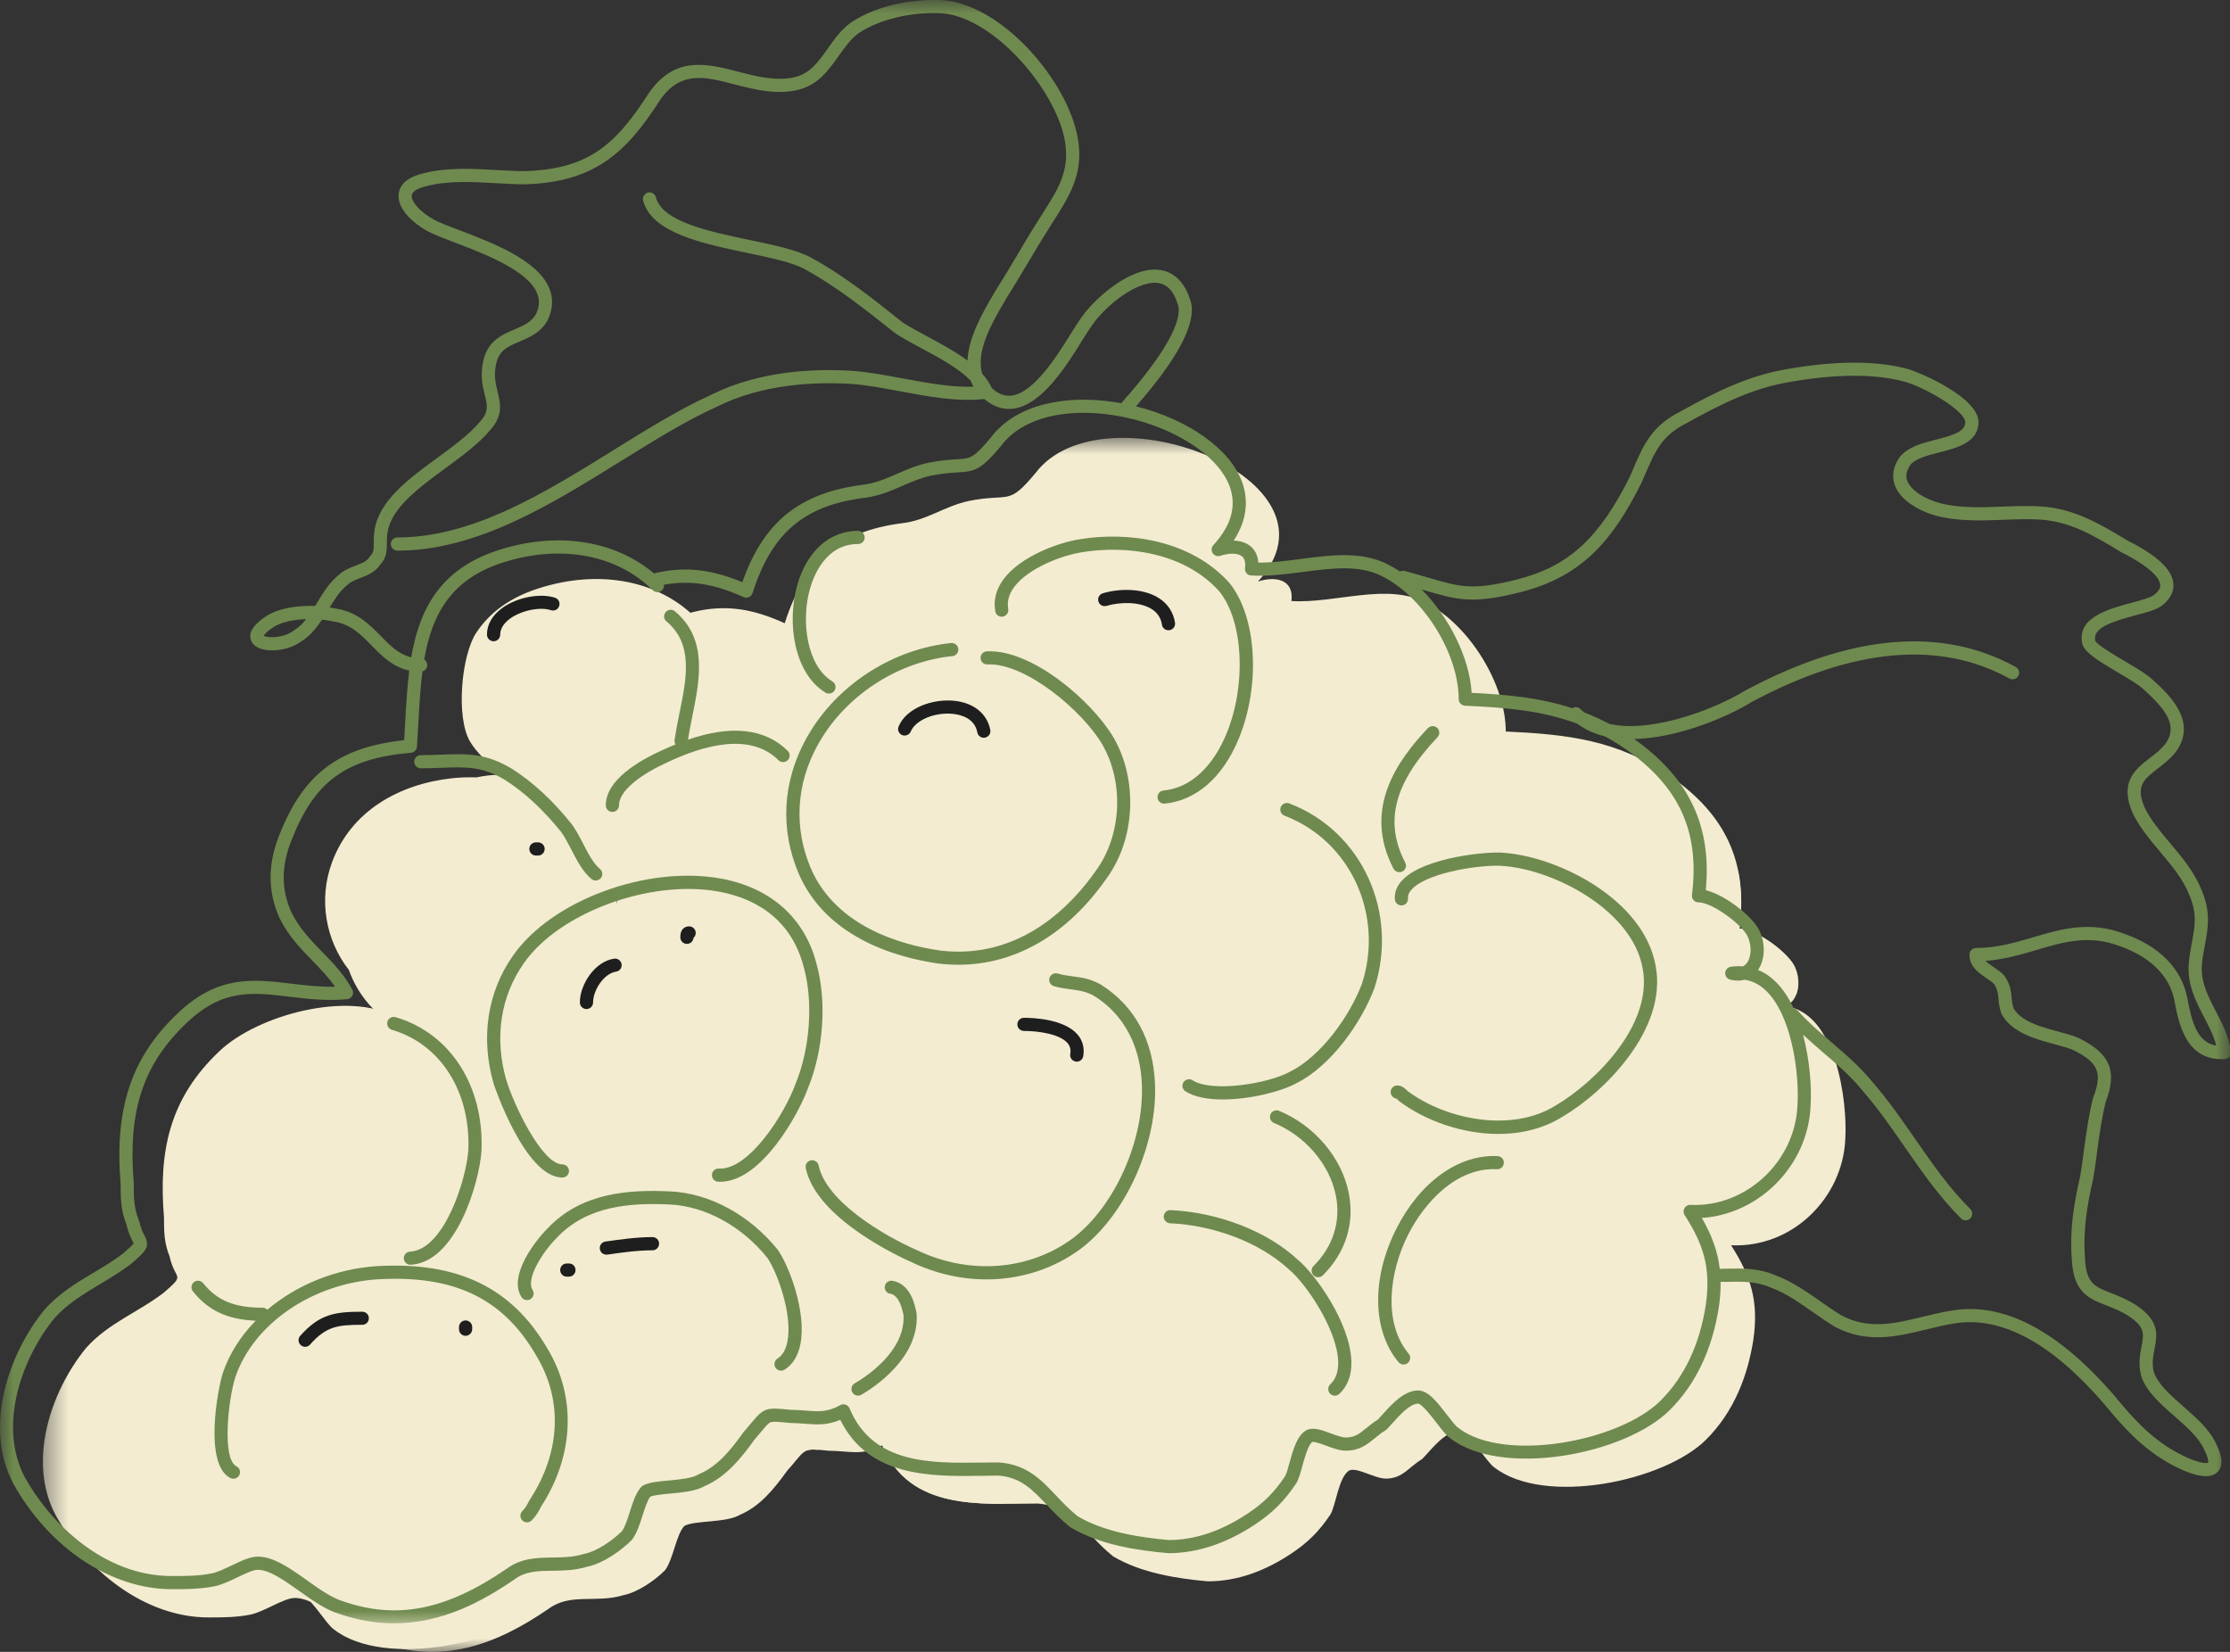
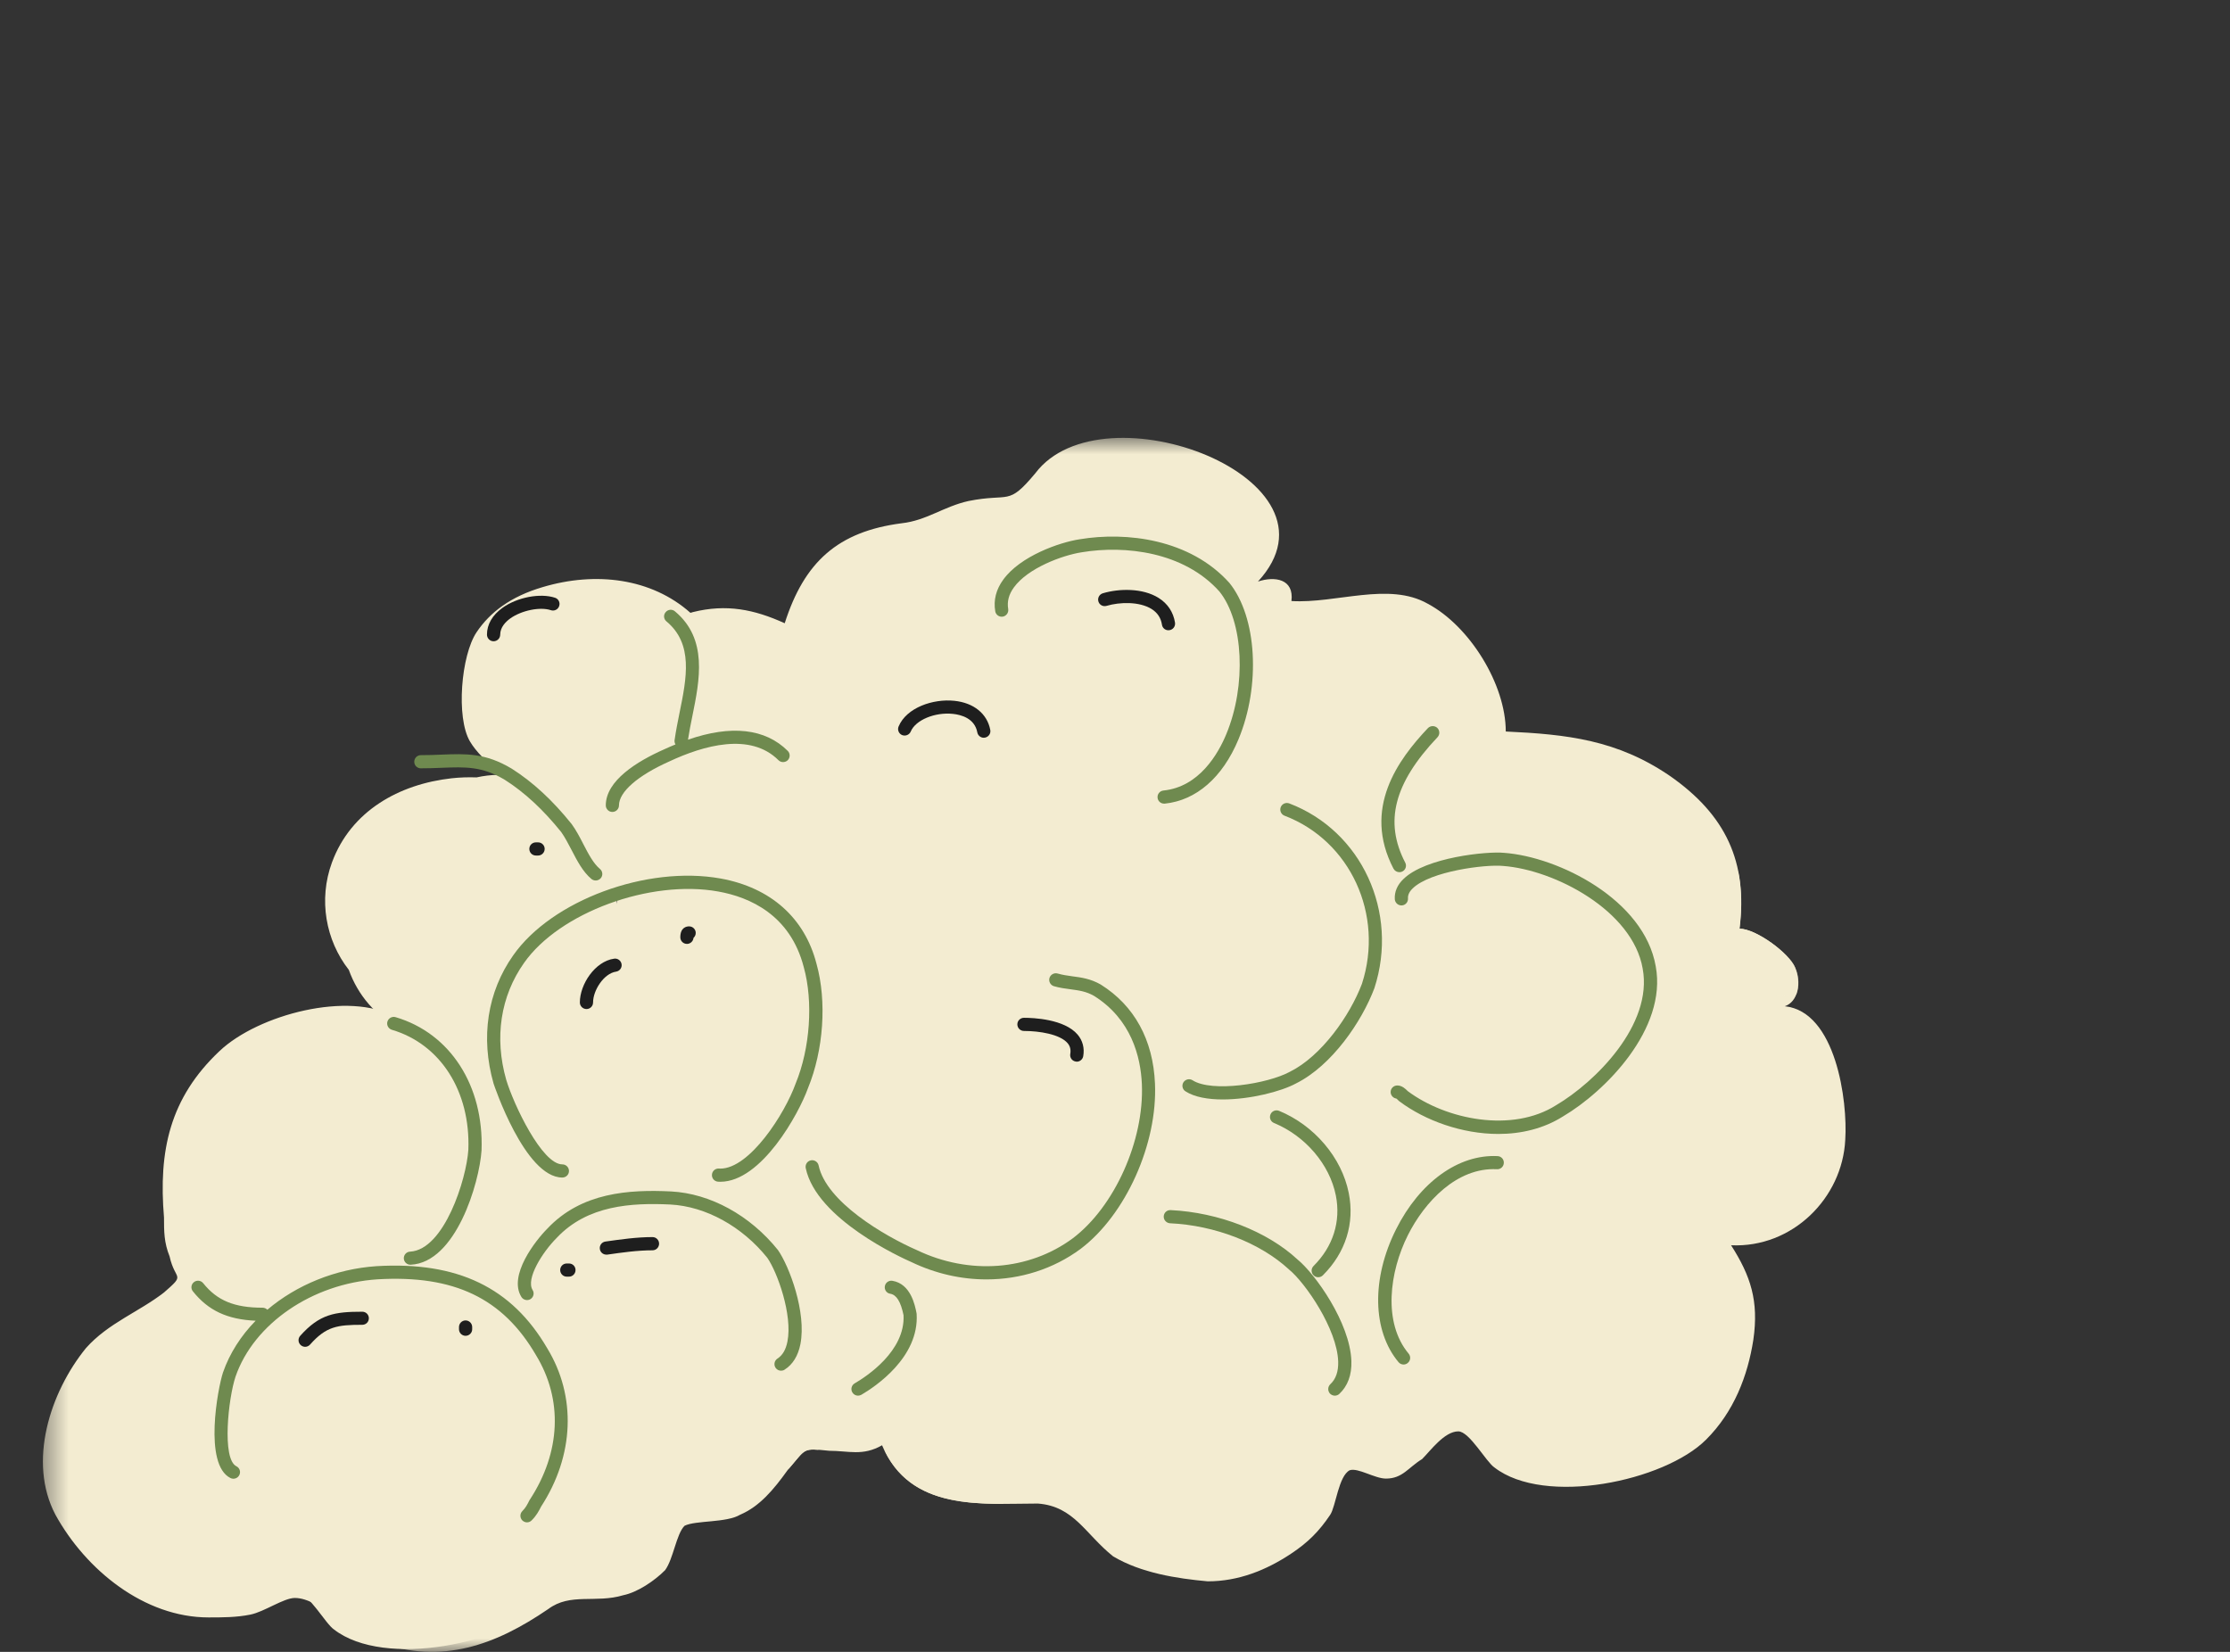
<svg xmlns="http://www.w3.org/2000/svg" width="81" height="60" viewBox="0 0 81 60" fill="none">
  <rect x="0" y="0" width="81" height="60" fill="#333333" stroke="none" />
  <path d="M64.829 36.549C65.303 36.392 65.444 35.707 65.203 35.145C65.003 34.64 63.787 33.733 63.181 33.733C63.276 32.971 63.262 32.282 63.135 31.648C62.902 32.358 62.407 33.011 61.887 33.522C60.869 34.521 59.656 35.223 58.224 35.404C54.424 35.89 52.085 32.385 49.965 29.825C49.359 29.096 48.725 28.356 47.932 27.824C47.041 27.224 46.035 26.919 44.962 26.862C42.594 26.735 40.122 27.257 37.957 28.221C36.238 28.988 34.513 30.235 33.796 32.042C33.425 32.976 33.29 34.054 33.544 35.039C33.788 35.977 34.419 36.506 35.068 37.17C35.488 37.594 36.259 38.248 36.029 38.931C35.834 39.514 34.933 39.474 34.47 39.382C33.463 39.19 32.662 38.469 31.771 38.013C30.64 37.432 29.335 37.386 28.095 37.61C27.042 37.805 26.081 38.18 25.261 38.885C24.508 39.536 23.888 40.33 23.409 41.199C22.938 42.053 22.567 42.971 22.353 43.922C22.118 44.967 22.264 46.023 22.721 46.989C23.601 48.853 25.158 50.168 26.666 51.51C27.321 52.099 27.911 52.769 28.607 53.311C28.623 53.322 28.636 53.333 28.653 53.344C29.297 52.598 29.134 52.598 30.117 52.696C30.826 52.696 31.333 52.898 32.039 52.496C33.049 54.915 35.68 54.613 37.702 54.613C39.015 54.713 39.421 55.723 40.431 56.53C41.443 57.135 42.756 57.338 43.869 57.438C44.981 57.438 45.994 57.035 46.904 56.428C47.51 56.025 47.913 55.623 48.319 55.018C48.52 54.713 48.622 53.606 49.026 53.403C49.329 53.303 49.935 53.706 50.341 53.706C50.948 53.706 51.151 53.303 51.654 52.998C51.958 52.696 52.464 51.991 52.97 51.991C53.373 51.991 53.98 53.101 54.283 53.303C56.105 54.713 60.452 53.806 61.968 52.293C62.981 51.283 63.484 49.973 63.687 48.661C63.89 47.249 63.587 46.341 62.878 45.231C65.103 45.334 66.922 43.517 67.025 41.399C67.117 39.99 66.686 36.744 64.829 36.549Z" fill="#F3ECD1" />
  <mask id="mask0_704_5026" style="mask-type:luminance" maskUnits="userSpaceOnUse" x="1" y="15" width="65" height="45">
    <path d="M1.461 15.844H65.482V60H1.461V15.844Z" fill="white" />
  </mask>
  <g mask="url(#mask0_704_5026)">
    <path d="M48.414 31.739C48.13 32.222 47.537 32.408 47.025 32.541C46.264 32.741 45.466 32.846 44.73 33.138C43.777 33.513 43.127 34.334 42.818 35.306C42.515 36.26 42.474 37.27 42.225 38.239C42.209 38.301 42.136 38.309 42.093 38.274C40.696 37.194 39.058 36.619 37.442 35.957C37.366 35.927 37.366 35.833 37.442 35.803C39.675 34.92 42.274 33.119 42.401 30.532C42.347 30.559 42.263 30.518 42.285 30.443C42.318 30.326 42.355 30.213 42.399 30.102C42.396 30.046 42.393 29.989 42.388 29.932C42.38 29.862 42.453 29.84 42.504 29.867C42.878 29.111 43.544 28.585 44.464 28.547C45.558 28.501 46.678 28.982 47.51 29.67C48.04 30.11 48.86 30.988 48.414 31.739ZM65.208 35.144C65.008 34.639 63.792 33.732 63.186 33.732C63.489 31.312 62.683 29.597 60.658 28.185C58.738 26.872 56.917 26.673 54.694 26.57C54.694 24.855 53.379 22.738 51.862 21.93C50.447 21.123 48.525 21.93 46.909 21.831C47.009 21.023 46.3 20.921 45.693 21.123C49.131 17.391 40.033 13.961 37.605 17.191C36.595 18.401 36.695 17.896 35.179 18.198C34.267 18.401 33.66 18.906 32.751 19.006C30.425 19.308 29.213 20.418 28.503 22.638C27.394 22.133 26.381 21.93 25.168 22.233C25.144 22.238 25.114 22.249 25.079 22.26C23.666 21.002 21.641 20.748 19.708 21.326C18.544 21.669 17.797 22.241 17.31 22.965C16.747 23.805 16.56 26.062 17.069 26.929C17.957 28.433 21.666 30.167 21.755 30.831C21.879 31.731 22.843 32.36 22.196 33.251C21.739 33.883 20.707 34.067 20.063 34.442C19.329 34.866 18.742 35.703 18.406 36.454C18.046 37.256 15.196 37.418 14.373 36.945C12.678 35.979 9.381 36.851 7.979 38.172C6.16 39.886 5.754 41.801 5.957 44.223C5.957 44.728 5.957 45.131 6.16 45.636C6.36 46.543 6.766 46.241 5.957 46.946C5.047 47.653 3.934 48.055 3.125 48.963C1.812 50.578 1.003 53.1 2.012 55.017C3.125 57.035 5.247 58.749 7.575 58.749C8.079 58.749 8.585 58.749 9.091 58.647C9.598 58.547 10.304 58.042 10.71 58.042C11.62 58.042 12.732 59.354 13.742 59.657C16.067 60.464 17.989 59.757 19.911 58.447C20.718 57.842 21.63 58.245 22.64 57.942C23.146 57.839 23.753 57.437 24.156 57.035C24.459 56.63 24.562 55.722 24.865 55.42C25.269 55.217 26.381 55.32 26.887 55.017C27.594 54.715 28.1 54.107 28.606 53.402C29.199 52.725 29.156 52.617 29.724 52.66C29.692 52.6 29.662 52.535 29.635 52.463C29.421 51.868 29.54 51.188 29.654 50.583C29.797 49.824 30.03 49.06 30.071 48.288C30.16 46.613 28.495 45.312 26.963 44.763C26.952 44.769 26.939 44.777 26.923 44.777C26.446 44.774 25.97 44.774 25.604 44.429C25.412 44.25 25.217 44.002 25.25 43.721C25.32 43.084 25.97 42.652 26.476 42.355C27.201 41.931 27.935 41.49 28.693 41.123C29.24 40.858 29.852 40.602 30.471 40.642C31.132 40.686 31.706 41.012 32.172 41.469C32.886 42.168 33.514 43.049 34.01 43.918C34.854 45.398 35.544 47.337 34.935 49.025C34.456 50.351 33.585 51.655 32.467 52.525C32.377 52.595 32.272 52.668 32.155 52.735C33.016 54.45 34.781 54.626 36.451 54.623C35.788 52.968 35.972 50.972 36.763 49.398C37.128 48.671 37.64 48.082 38.357 47.688C38.785 47.453 39.925 46.959 39.651 47.186C38.72 47.956 38.733 49.352 39.253 50.494C39.873 51.863 41.097 53.146 42.697 53.132C43.687 53.124 44.757 52.849 45.401 52.039C45.691 51.671 45.858 51.269 45.959 50.815C46.002 50.607 46.023 50.34 46.153 50.162C46.481 49.714 47.242 50.092 47.599 50.305C48.227 50.678 49.345 51.466 49.654 52.13C50.141 51.585 49.941 51.501 50.176 50.815C50.571 49.673 49.667 48.242 48.855 47.532C48.822 47.505 49.388 47.199 49.415 47.17C49.924 46.608 50.135 45.822 50.179 45.036C50.211 44.439 50.019 43.878 49.678 43.392C48.92 42.311 47.761 41.566 46.687 40.834C46.641 40.802 46.63 40.726 46.687 40.696C47.65 40.181 48.674 39.794 49.629 39.268C49.632 39.246 49.643 39.225 49.667 39.211C50.268 38.876 50.688 38.107 50.801 37.453C50.809 37.407 50.861 37.391 50.901 37.396C51.53 37.504 51.89 37.883 51.93 38.523C51.982 39.343 51.849 40.07 52.361 40.794C52.859 41.501 53.641 41.698 54.434 41.89C54.448 41.871 54.469 41.855 54.499 41.855C55.834 41.847 57.182 41.647 58.33 40.931C59.459 40.229 60.246 39.227 61.05 38.199C61.732 37.324 62.515 36.654 63.614 36.367C64.139 36.23 64.697 36.135 65.246 36.127C65.36 35.844 65.352 35.474 65.208 35.144Z" fill="#F3ECD1" />
  </g>
  <path d="M22.347 32.439C22.504 30.872 21.538 29.765 20.369 28.885C19.435 28.183 18.333 28.012 17.31 28.237C17.004 28.226 16.701 28.237 16.405 28.269C14.497 28.482 12.748 29.455 12.058 31.326C11.56 32.679 11.831 34.156 12.67 35.228C12.995 36.136 13.644 36.919 14.565 37.373C14.797 37.489 15.036 37.586 15.277 37.659C15.328 37.686 15.379 37.713 15.431 37.74C17.735 38.817 20.298 37.918 21.768 35.963C22.523 34.961 22.645 33.673 22.339 32.493C22.342 32.474 22.345 32.458 22.347 32.439Z" fill="#F3ECD1" />
  <path d="M40.087 26.827C39.846 26.64 39.591 26.489 39.323 26.365C39.128 26.106 38.858 25.914 38.525 25.865C36.738 25.614 34.824 25.433 33.419 26.735C32.712 27.091 32.063 27.558 31.538 28.107C30.119 29.589 29.941 31.833 31.178 33.475C32.285 34.95 34.299 36.135 36.199 35.968C37.182 35.882 38.118 35.409 38.925 34.75C40.135 34.285 41.123 33.413 41.616 32.066C42.322 30.14 41.7 28.066 40.087 26.827Z" fill="#F3ECD1" />
  <path d="M19.617 50.635C18.275 49.73 16.929 48.228 15.159 48.407C13.207 48.604 10.708 50.977 10.248 52.881C9.856 54.494 10.384 56.214 10.741 57.78C10.746 57.807 10.755 57.837 10.76 57.867C10.776 57.867 10.79 57.864 10.806 57.864C11.215 57.864 11.826 58.985 12.132 59.187C13.97 60.613 18.361 59.697 19.893 58.169C20.914 57.151 21.426 55.825 21.629 54.502C21.797 53.332 21.62 52.506 21.158 51.628C20.605 51.361 20.088 50.95 19.617 50.635Z" fill="#F3ECD1" />
  <mask id="mask1_704_5026" style="mask-type:luminance" maskUnits="userSpaceOnUse" x="0" y="0" width="81" height="60">
-     <path d="M0 0H81V59.017H0V0Z" fill="white" />
+     <path d="M0 0V59.017H0V0Z" fill="white" />
  </mask>
  <g mask="url(#mask1_704_5026)">
    <path d="M79.443 36.213C79.218 35.163 78.43 34.369 77.171 33.921C75.907 33.437 74.86 33.745 73.847 34.045C73.198 34.237 72.523 34.434 71.776 34.434C71.644 34.434 71.535 34.542 71.535 34.674C71.535 35.112 71.874 35.338 72.144 35.522C72.247 35.595 72.347 35.66 72.423 35.733C72.561 35.946 72.572 36.087 72.591 36.278C72.602 36.421 72.618 36.586 72.686 36.791C72.691 36.805 72.697 36.818 72.702 36.832C73.076 37.51 73.934 37.742 74.624 37.928C74.887 37.998 75.136 38.066 75.309 38.142C76.224 38.595 76.378 38.971 76.026 39.883C76.024 39.892 76.021 39.902 76.018 39.91C75.867 40.515 75.78 41.153 75.696 41.768C75.653 42.103 75.609 42.416 75.561 42.714C75.32 43.756 75.176 44.669 75.252 45.73C75.312 46.948 75.864 47.164 76.503 47.413C76.752 47.51 77.036 47.62 77.331 47.809C77.921 48.204 77.873 48.455 77.786 48.911C77.732 49.184 77.667 49.527 77.762 49.932C77.762 49.94 77.764 49.946 77.764 49.951C77.943 50.532 78.476 50.996 78.991 51.447C79.416 51.82 79.857 52.206 80.055 52.635C80.244 53.011 80.206 53.127 80.209 53.127C80.144 53.17 79.773 53.14 79.094 52.77C78.119 52.249 77.434 51.466 76.811 50.707C74.77 48.333 72.783 47.288 70.905 47.602C70.534 47.658 70.177 47.747 69.827 47.831C68.828 48.074 67.884 48.304 66.893 47.782C66.638 47.631 66.387 47.453 66.121 47.267C65.61 46.91 65.082 46.54 64.508 46.33C63.891 46.057 63.276 46.07 62.786 46.081C62.694 46.084 62.608 46.084 62.524 46.084C62.505 46.084 62.486 46.089 62.467 46.092C62.388 45.406 62.153 44.825 61.815 44.239C63.896 44.104 65.661 42.344 65.764 40.197C65.81 39.524 65.742 38.522 65.491 37.583C65.726 37.801 65.97 38.009 66.205 38.215C66.717 38.652 67.245 39.103 67.702 39.673C68.246 40.307 68.723 40.993 69.183 41.658C69.795 42.541 70.425 43.453 71.23 44.256C71.276 44.301 71.338 44.326 71.397 44.326C71.46 44.326 71.519 44.301 71.568 44.256C71.66 44.161 71.66 44.01 71.568 43.915C70.796 43.148 70.204 42.292 69.576 41.388C69.11 40.712 68.625 40.016 68.07 39.368C67.591 38.771 67.044 38.304 66.517 37.85C66.081 37.477 65.669 37.123 65.296 36.705C65.255 36.662 65.204 36.635 65.152 36.627C64.968 36.232 64.738 35.884 64.454 35.619C64.27 35.447 64.072 35.317 63.858 35.23C64.102 34.874 64.134 34.323 63.931 33.856C63.723 33.332 62.686 32.511 61.958 32.333C62.183 30.008 61.352 28.258 59.359 26.843C60.937 26.805 62.711 26.062 63.631 25.495C67.302 23.534 70.447 23.248 72.986 24.644C73.1 24.709 73.246 24.666 73.311 24.55C73.374 24.436 73.333 24.291 73.216 24.226C70.528 22.746 67.226 23.032 63.393 25.082C62.364 25.714 60.06 26.645 58.463 26.297C58.154 26.135 57.849 25.995 57.543 25.876C57.494 25.838 57.451 25.797 57.405 25.754C57.326 25.673 57.204 25.665 57.112 25.725C55.927 25.338 54.725 25.228 53.455 25.166C53.374 23.88 52.635 22.414 51.636 21.409C51.674 21.42 51.715 21.433 51.755 21.444C52.911 21.785 53.49 21.957 55.258 21.501C57.535 20.915 58.617 19.549 59.633 17.518L59.725 17.304C60.12 16.381 60.355 15.822 61.276 15.363C62.594 14.623 63.731 14.088 64.993 13.877C66.712 13.575 68.13 13.572 69.207 13.872C69.922 14.075 71.433 14.939 71.384 15.363C71.359 15.679 70.948 15.808 70.325 15.968C69.817 16.097 69.291 16.235 68.999 16.608C68.69 17.053 68.745 17.431 68.842 17.669C69.091 18.268 69.925 18.674 70.591 18.792C71.303 18.935 72.036 18.908 72.746 18.881C73.219 18.863 73.669 18.844 74.11 18.873C75.16 18.944 75.986 19.405 77.033 20.048C77.039 20.053 77.047 20.056 77.052 20.059C78.284 20.675 78.452 21.085 78.465 21.234C78.471 21.282 78.484 21.425 78.233 21.617C78.103 21.712 77.767 21.801 77.442 21.89C76.595 22.117 75.431 22.427 75.634 23.372C75.699 23.686 76.183 23.985 76.969 24.45C77.323 24.658 77.691 24.877 77.835 25.017C78.695 25.781 79.129 26.386 78.641 27.034C78.487 27.229 78.284 27.385 78.087 27.534C77.559 27.942 76.96 28.404 77.477 29.562C77.732 30.072 78.105 30.513 78.463 30.942C78.885 31.442 79.283 31.914 79.519 32.498C79.814 33.183 79.727 33.645 79.616 34.228C79.57 34.48 79.521 34.736 79.499 35.039C79.454 35.781 79.762 36.378 80.063 36.956C80.241 37.302 80.412 37.629 80.504 37.98C79.805 37.866 79.605 37.113 79.443 36.213ZM61.961 47.388C61.739 48.836 61.184 50.01 60.315 50.877C58.826 52.362 54.627 53.148 52.968 51.863C52.962 51.86 52.957 51.855 52.954 51.852C52.873 51.798 52.711 51.587 52.567 51.401C52.213 50.939 51.88 50.505 51.509 50.505C51 50.505 50.553 51.004 50.226 51.369C50.161 51.439 50.101 51.507 50.05 51.56C49.885 51.663 49.749 51.774 49.63 51.871C49.386 52.071 49.211 52.214 48.888 52.214C48.748 52.214 48.542 52.138 48.342 52.066C48.036 51.949 47.746 51.844 47.502 51.925C47.492 51.928 47.481 51.933 47.47 51.939C47.121 52.114 46.972 52.649 46.842 53.121C46.788 53.321 46.725 53.551 46.671 53.629C46.284 54.207 45.908 54.585 45.326 54.971C44.351 55.619 43.409 55.935 42.446 55.938C41.425 55.843 40.134 55.66 39.143 55.074C38.848 54.836 38.604 54.58 38.369 54.331C37.819 53.748 37.297 53.197 36.301 53.121C36.295 53.119 36.29 53.119 36.284 53.119C36.084 53.119 35.878 53.124 35.67 53.124C33.81 53.151 31.704 53.184 30.857 51.155C30.83 51.091 30.778 51.042 30.713 51.02C30.648 50.999 30.578 51.004 30.518 51.039C30.058 51.301 29.704 51.272 29.257 51.236C29.092 51.223 28.921 51.209 28.732 51.209L28.678 51.204C27.844 51.12 27.755 51.126 27.294 51.679C27.224 51.766 27.137 51.871 27.029 51.995C27.024 52.001 27.018 52.006 27.013 52.011C26.48 52.76 26.022 53.275 25.399 53.54C25.389 53.545 25.38 53.551 25.37 53.556C25.137 53.697 24.69 53.737 24.295 53.775C23.916 53.81 23.588 53.84 23.369 53.95C23.347 53.961 23.326 53.977 23.307 53.994C23.109 54.194 22.998 54.536 22.882 54.898C22.795 55.171 22.706 55.455 22.59 55.617C22.238 55.962 21.68 56.351 21.212 56.443C21.203 56.446 21.195 56.446 21.19 56.448C20.808 56.565 20.429 56.567 20.064 56.573C19.506 56.581 18.93 56.589 18.402 56.983C16.195 58.49 14.42 58.841 12.454 58.161C12.043 58.036 11.585 57.71 11.144 57.396C10.524 56.956 9.939 56.54 9.36 56.54C9.087 56.54 8.762 56.694 8.418 56.859C8.164 56.98 7.901 57.107 7.698 57.148C7.219 57.245 6.74 57.245 6.234 57.245C3.759 57.245 1.813 55.306 0.898 53.651C-0.079 51.795 0.776 49.357 1.975 47.882C2.449 47.353 3.031 47.005 3.643 46.637C4.019 46.413 4.409 46.178 4.777 45.895C5.305 45.433 5.465 45.293 5.245 44.871C5.191 44.763 5.113 44.615 5.056 44.353C5.053 44.342 5.048 44.328 5.042 44.318C4.858 43.856 4.858 43.497 4.858 42.997C4.858 42.992 4.858 42.984 4.858 42.978C4.639 40.337 5.199 38.644 6.802 37.134C8.091 35.914 9.157 36.041 10.511 36.203C11.163 36.281 11.84 36.362 12.606 36.294C12.687 36.286 12.76 36.24 12.798 36.17C12.836 36.097 12.836 36.014 12.795 35.941C12.492 35.387 12.094 34.974 11.704 34.577C11.282 34.142 10.882 33.732 10.586 33.143C10.21 32.295 10.21 31.46 10.592 30.51C11.428 28.377 12.563 27.547 14.926 27.342C15.045 27.331 15.137 27.237 15.145 27.121C15.164 26.832 15.18 26.543 15.197 26.254C15.232 25.614 15.267 24.985 15.345 24.385C15.446 24.358 15.519 24.266 15.519 24.156C15.519 24.072 15.475 23.999 15.408 23.956C15.687 22.33 16.377 20.985 18.402 20.391C20.454 19.778 22.438 20.17 23.71 21.439C23.805 21.531 23.956 21.531 24.049 21.439C24.105 21.382 24.127 21.309 24.116 21.239C25.056 21.064 25.938 21.204 27.007 21.687C27.07 21.714 27.143 21.717 27.205 21.687C27.267 21.66 27.313 21.606 27.335 21.541C28.028 19.37 29.197 18.368 31.368 18.087C31.907 18.025 32.343 17.836 32.765 17.653C33.093 17.51 33.431 17.361 33.81 17.277C34.249 17.191 34.544 17.175 34.779 17.159C35.413 17.123 35.629 17.075 36.374 16.181C37.102 15.211 38.62 14.801 40.434 15.079C42.467 15.392 44.251 16.491 44.673 17.691C44.92 18.39 44.717 19.1 44.072 19.8C43.999 19.881 43.989 19.999 44.048 20.091C44.108 20.183 44.221 20.221 44.324 20.189C44.654 20.078 44.963 20.086 45.112 20.207C45.209 20.286 45.247 20.431 45.223 20.634C45.212 20.702 45.234 20.766 45.274 20.818C45.318 20.869 45.377 20.899 45.445 20.904C46.046 20.939 46.688 20.858 47.31 20.777C48.409 20.634 49.446 20.496 50.288 20.977C51.75 21.755 52.984 23.777 52.984 25.392C52.984 25.522 53.084 25.625 53.214 25.633C54.692 25.7 56.002 25.806 57.296 26.289C57.589 26.51 57.924 26.656 58.293 26.745C58.539 26.878 58.785 27.029 59.034 27.199C60.997 28.568 61.744 30.205 61.457 32.506C61.449 32.573 61.468 32.643 61.514 32.695C61.56 32.746 61.625 32.776 61.695 32.776C62.199 32.776 63.32 33.61 63.49 34.037C63.639 34.382 63.615 34.79 63.431 35.004C63.395 35.044 63.355 35.077 63.309 35.101C63.168 35.09 63.022 35.095 62.873 35.114C62.757 35.13 62.67 35.225 62.664 35.338C62.659 35.452 62.735 35.557 62.846 35.584C63.033 35.63 63.211 35.63 63.368 35.587C63.65 35.627 63.899 35.754 64.129 35.968C65.063 36.837 65.369 38.946 65.288 40.17C65.19 42.209 63.409 43.856 61.403 43.764C61.308 43.759 61.23 43.807 61.184 43.883C61.14 43.961 61.14 44.056 61.189 44.131C61.831 45.136 62.161 45.992 61.961 47.388ZM13.843 23.113C13.437 22.7 12.977 22.227 12.222 22.109C12.143 22.092 12.059 22.076 11.975 22.063C12.17 21.741 12.362 21.447 12.619 21.244C12.628 21.239 12.636 21.231 12.644 21.226C12.741 21.126 12.909 21.064 13.085 20.996C13.339 20.896 13.629 20.785 13.8 20.523C14.052 20.259 14.052 19.975 14.052 19.724C14.052 19.608 14.052 19.486 14.076 19.349C14.203 18.455 15.205 17.723 16.171 17.013C16.775 16.57 17.4 16.113 17.809 15.617C18.283 15.09 18.177 14.652 18.074 14.228C18.004 13.94 17.931 13.637 18.017 13.235C18.12 12.722 18.456 12.581 18.881 12.403C19.241 12.249 19.65 12.076 19.893 11.628C20.083 11.233 20.104 10.85 19.956 10.483C19.541 9.446 17.885 8.817 16.675 8.357C16.293 8.212 15.965 8.087 15.773 7.985C15.283 7.717 14.923 7.326 14.956 7.091C14.975 6.956 15.167 6.837 15.494 6.761C16.26 6.556 17.151 6.605 18.012 6.653C18.38 6.672 18.729 6.694 19.076 6.694H19.078C21.593 6.616 22.741 5.557 23.97 3.64C24.723 2.557 25.589 2.781 26.688 3.067C27.397 3.248 28.128 3.44 28.9 3.283C29.687 3.127 30.077 2.576 30.456 2.041C30.683 1.72 30.9 1.414 31.187 1.206C31.972 0.683 33.166 0.41 34.287 0.488C36.227 0.704 38.491 3.453 38.702 5.273C38.826 6.251 38.415 6.899 37.895 7.717C37.822 7.834 37.749 7.95 37.676 8.066C37.408 8.484 37.159 8.911 36.915 9.322C36.672 9.729 36.422 10.151 36.154 10.572L36.076 10.704C35.727 11.298 35.18 12.227 35.142 13.097C34.706 12.773 34.189 12.492 33.705 12.233C33.364 12.049 33.039 11.876 32.784 11.709C31.731 10.869 30.643 9.999 29.454 9.354C28.935 9.073 28.104 8.9 27.227 8.717C25.743 8.406 24.059 8.052 23.824 7.167C23.789 7.037 23.659 6.961 23.532 6.996C23.402 7.032 23.326 7.161 23.361 7.291C23.675 8.46 25.51 8.844 27.129 9.184C27.971 9.359 28.77 9.527 29.227 9.775C30.38 10.402 31.452 11.258 32.495 12.087C32.497 12.092 32.505 12.095 32.511 12.1C32.787 12.284 33.123 12.462 33.477 12.654C34.116 12.997 34.817 13.372 35.253 13.821C35.283 13.896 35.321 13.972 35.364 14.045C34.56 14.075 33.656 13.907 32.776 13.742C32.132 13.623 31.523 13.51 30.954 13.47C29.584 13.383 27.587 13.464 25.835 14.339C24.685 14.86 23.526 15.579 22.3 16.34C19.782 17.904 17.178 19.521 14.436 19.521C14.303 19.521 14.195 19.63 14.195 19.762C14.195 19.894 14.303 20 14.436 20C17.313 20 19.977 18.347 22.554 16.748C23.767 15.995 24.912 15.282 26.041 14.771C27.706 13.94 29.614 13.864 30.922 13.945C31.463 13.983 32.059 14.093 32.687 14.212C33.729 14.407 34.801 14.601 35.751 14.493C36.079 14.771 36.433 14.89 36.804 14.844C37.849 14.709 38.731 13.294 39.316 12.354C39.454 12.133 39.573 11.941 39.668 11.812C40.172 11.085 41.338 10.156 42.086 10.283C42.427 10.34 42.662 10.618 42.8 11.12C42.879 11.485 42.708 12.425 40.724 14.647C40.651 14.633 40.58 14.62 40.507 14.609C38.515 14.301 36.826 14.782 35.997 15.884C35.361 16.648 35.256 16.654 34.752 16.683C34.514 16.697 34.189 16.716 33.71 16.81C33.282 16.905 32.922 17.061 32.573 17.215C32.167 17.391 31.78 17.561 31.311 17.612C29.038 17.907 27.725 18.971 26.964 21.147C25.8 20.661 24.826 20.567 23.753 20.828C22.357 19.651 20.337 19.314 18.266 19.932C15.995 20.599 15.237 22.125 14.937 23.875C14.49 23.769 14.184 23.464 13.843 23.113ZM10.681 22.894C10.673 22.897 10.665 22.902 10.657 22.911C10.313 23.178 9.726 23.183 9.579 23.094C9.601 23.048 9.682 22.94 9.945 22.77C10.237 22.589 10.673 22.503 11.12 22.489C10.992 22.651 10.852 22.792 10.681 22.894ZM81.037 38.198C80.967 37.656 80.723 37.188 80.488 36.737C80.206 36.192 79.938 35.679 79.976 35.071C79.998 34.798 80.044 34.553 80.09 34.318C80.203 33.705 80.312 33.129 79.962 32.314C79.7 31.666 79.259 31.142 78.831 30.634C78.474 30.207 78.138 29.808 77.91 29.357C77.553 28.552 77.865 28.312 78.382 27.912C78.59 27.753 78.826 27.572 79.02 27.326C79.876 26.189 78.712 25.157 78.165 24.669C77.989 24.496 77.629 24.282 77.212 24.037C76.822 23.807 76.173 23.424 76.105 23.275C76.005 22.808 76.679 22.589 77.567 22.349C77.967 22.244 78.311 22.152 78.52 22.003C78.907 21.706 78.963 21.396 78.942 21.188C78.893 20.68 78.349 20.172 77.277 19.635C76.208 18.981 75.298 18.474 74.142 18.395C73.677 18.366 73.195 18.384 72.729 18.401C72.047 18.428 71.341 18.455 70.683 18.325C70.133 18.225 69.456 17.896 69.286 17.485C69.207 17.296 69.243 17.099 69.386 16.891C69.57 16.656 70.014 16.54 70.447 16.432C71.083 16.267 71.806 16.081 71.863 15.409C71.971 14.439 69.611 13.489 69.337 13.413C68.189 13.094 66.698 13.091 64.911 13.408C63.585 13.626 62.405 14.182 61.051 14.941C59.984 15.473 59.692 16.162 59.286 17.118L59.2 17.318C58.079 19.557 56.977 20.564 55.139 21.039C53.501 21.46 53.03 21.32 51.891 20.985C51.639 20.912 51.355 20.828 51.022 20.739C50.962 20.723 50.902 20.734 50.851 20.758C50.743 20.685 50.632 20.618 50.518 20.558C49.546 20.002 48.377 20.156 47.248 20.302C46.709 20.375 46.197 20.44 45.705 20.434C45.686 20.126 45.545 19.943 45.418 19.837C45.264 19.713 45.053 19.643 44.812 19.635C45.369 18.787 45.304 18.042 45.126 17.534C44.698 16.313 43.16 15.233 41.263 14.76C42.76 13.048 43.436 11.79 43.266 11.007C43.025 10.132 42.535 9.872 42.167 9.81C41.097 9.629 39.755 10.847 39.278 11.533C39.175 11.674 39.051 11.874 38.907 12.103C38.404 12.911 37.562 14.266 36.745 14.369C36.498 14.401 36.263 14.312 36.027 14.099C35.943 13.912 35.824 13.737 35.678 13.575C35.423 12.757 36.073 11.655 36.49 10.945L36.563 10.82C36.831 10.399 37.083 9.975 37.327 9.565C37.568 9.157 37.817 8.736 38.085 8.32C38.155 8.201 38.228 8.087 38.301 7.974C38.826 7.145 39.322 6.364 39.178 5.217C38.94 3.154 36.552 0.259 34.333 0.013C33.366 -0.057 31.961 0.118 30.914 0.815C30.554 1.074 30.305 1.425 30.066 1.766C29.712 2.265 29.406 2.697 28.808 2.816C28.142 2.948 27.465 2.773 26.81 2.603C25.681 2.311 24.52 2.011 23.572 3.375C22.373 5.241 21.393 6.143 19.07 6.216C18.745 6.216 18.402 6.197 18.036 6.175C17.14 6.127 16.212 6.076 15.375 6.297C14.696 6.456 14.514 6.783 14.482 7.026C14.406 7.577 15.007 8.112 15.546 8.406C15.765 8.522 16.109 8.652 16.504 8.803C17.568 9.208 19.176 9.818 19.512 10.658C19.609 10.901 19.593 11.15 19.468 11.409C19.308 11.701 19.022 11.822 18.694 11.963C18.25 12.149 17.701 12.381 17.549 13.137C17.438 13.645 17.533 14.031 17.608 14.342C17.703 14.725 17.757 14.958 17.446 15.306C17.067 15.762 16.493 16.184 15.887 16.629C14.839 17.396 13.759 18.187 13.602 19.276C13.575 19.446 13.575 19.594 13.575 19.724C13.575 19.972 13.57 20.078 13.442 20.205C13.429 20.221 13.415 20.234 13.405 20.253C13.321 20.391 13.123 20.469 12.912 20.548C12.701 20.629 12.484 20.712 12.313 20.877C11.97 21.147 11.74 21.528 11.515 21.898C11.491 21.936 11.466 21.974 11.445 22.011C10.825 21.987 10.151 22.082 9.69 22.368C9.268 22.641 9.071 22.894 9.092 23.146C9.1 23.243 9.152 23.426 9.401 23.537C9.769 23.699 10.489 23.637 10.941 23.297C11.263 23.1 11.493 22.813 11.696 22.508C11.851 22.524 11.997 22.549 12.132 22.578C12.744 22.673 13.112 23.051 13.499 23.448C13.876 23.831 14.265 24.229 14.866 24.355C14.788 24.966 14.753 25.6 14.717 26.227C14.707 26.446 14.693 26.667 14.68 26.886C12.295 27.14 11.014 28.12 10.145 30.334C9.72 31.396 9.723 32.379 10.153 33.348C10.486 34.013 10.933 34.469 11.363 34.912C11.653 35.212 11.935 35.498 12.17 35.841C11.607 35.852 11.079 35.789 10.568 35.727C9.209 35.565 7.925 35.411 6.472 36.789C4.777 38.385 4.152 40.245 4.382 43.008C4.382 43.508 4.382 43.942 4.593 44.477C4.663 44.788 4.758 44.968 4.82 45.09C4.834 45.114 4.848 45.144 4.856 45.163C4.802 45.239 4.601 45.414 4.474 45.525C4.138 45.787 3.778 46 3.397 46.227C2.779 46.597 2.14 46.98 1.613 47.575C0.308 49.176 -0.602 51.828 0.478 53.877C1.767 56.214 4.025 57.723 6.234 57.723C6.742 57.723 7.265 57.723 7.793 57.618C8.055 57.564 8.345 57.426 8.627 57.291C8.895 57.164 9.198 57.018 9.36 57.018C9.788 57.018 10.335 57.41 10.865 57.785C11.339 58.123 11.829 58.471 12.305 58.614C13.015 58.86 13.683 58.963 14.314 58.963C16.071 58.963 17.527 58.161 18.68 57.372C19.092 57.064 19.547 57.059 20.069 57.053C20.448 57.048 20.876 57.043 21.317 56.91C21.926 56.786 22.57 56.311 22.941 55.943C22.95 55.935 22.958 55.927 22.963 55.916C23.134 55.692 23.239 55.363 23.339 55.044C23.423 54.785 23.515 54.496 23.621 54.361C23.775 54.304 24.062 54.277 24.341 54.25C24.801 54.207 25.278 54.164 25.602 53.975C26.396 53.632 26.945 52.932 27.397 52.3C27.505 52.176 27.592 52.074 27.665 51.984C27.841 51.771 27.917 51.685 27.995 51.658C28.093 51.625 28.296 51.647 28.632 51.679L28.697 51.685C28.705 51.687 28.713 51.687 28.721 51.687C28.894 51.687 29.059 51.701 29.219 51.712C29.639 51.747 30.042 51.779 30.521 51.571C31.552 53.664 33.832 53.632 35.678 53.605C35.881 53.602 36.081 53.597 36.273 53.597C37.08 53.664 37.494 54.102 38.022 54.658C38.271 54.923 38.531 55.195 38.856 55.457C38.864 55.463 38.875 55.471 38.883 55.476C39.961 56.122 41.336 56.316 42.413 56.413C42.421 56.413 42.427 56.416 42.435 56.416C43.485 56.416 44.549 56.062 45.594 55.368C46.222 54.95 46.65 54.523 47.072 53.894C47.167 53.751 47.232 53.518 47.305 53.248C47.386 52.959 47.516 52.479 47.667 52.376C47.768 52.36 48.011 52.452 48.176 52.514C48.415 52.6 48.661 52.692 48.888 52.692C49.384 52.692 49.665 52.462 49.936 52.241C50.052 52.144 50.174 52.041 50.323 51.955C50.339 51.944 50.356 51.933 50.369 51.92C50.431 51.855 50.504 51.774 50.583 51.687C50.835 51.407 51.216 50.983 51.509 50.983C51.652 50.993 52.012 51.466 52.188 51.69C52.38 51.944 52.535 52.147 52.681 52.244C54.535 53.675 59.013 52.851 60.653 51.215C61.598 50.275 62.196 49.011 62.437 47.458C62.483 47.134 62.502 46.837 62.497 46.559C62.508 46.562 62.516 46.562 62.524 46.562C62.613 46.562 62.702 46.562 62.797 46.559C63.268 46.548 63.799 46.538 64.324 46.77C64.329 46.773 64.335 46.773 64.34 46.775C64.857 46.962 65.358 47.315 65.848 47.658C66.108 47.842 66.381 48.031 66.66 48.198C67.821 48.809 68.901 48.547 69.944 48.296C70.282 48.212 70.631 48.128 70.983 48.071C72.686 47.788 74.527 48.779 76.446 51.015C77.096 51.806 77.819 52.627 78.866 53.192C79.264 53.408 79.746 53.618 80.122 53.618C80.29 53.618 80.436 53.575 80.542 53.472C80.859 53.167 80.577 52.606 80.488 52.427C80.252 51.914 79.77 51.496 79.307 51.088C78.826 50.667 78.371 50.267 78.227 49.819C78.16 49.514 78.208 49.252 78.257 49C78.355 48.498 78.455 47.982 77.594 47.41C77.258 47.194 76.95 47.072 76.679 46.967C76.078 46.732 75.777 46.616 75.731 45.7C75.661 44.693 75.799 43.821 76.032 42.808C76.086 42.489 76.132 42.155 76.173 41.833C76.254 41.236 76.338 40.618 76.481 40.04C76.914 38.908 76.654 38.277 75.515 37.707C75.298 37.612 75.033 37.542 74.751 37.466C74.123 37.296 73.417 37.107 73.135 36.618C73.089 36.478 73.078 36.359 73.068 36.235C73.049 36.019 73.03 35.773 72.81 35.449C72.802 35.436 72.791 35.422 72.781 35.411C72.67 35.301 72.54 35.212 72.415 35.128C72.291 35.041 72.188 34.971 72.12 34.901C72.797 34.852 73.401 34.674 73.985 34.501C74.963 34.212 75.888 33.94 77.006 34.369C77.772 34.642 78.736 35.201 78.974 36.305C79.129 37.148 79.388 38.557 80.818 38.468C80.883 38.463 80.945 38.431 80.986 38.379C81.026 38.331 81.045 38.263 81.037 38.198Z" fill="#6F8A4F" />
  </g>
  <path d="M13.68 45.99C12.177 46.09 10.767 46.678 9.711 47.572C9.668 47.529 9.605 47.499 9.538 47.499C8.512 47.499 7.886 47.24 7.38 46.608C7.296 46.505 7.147 46.489 7.045 46.57C6.939 46.651 6.923 46.803 7.007 46.905C7.564 47.602 8.255 47.926 9.286 47.972C8.75 48.52 8.341 49.157 8.1 49.851C7.914 50.41 7.386 53.195 8.371 53.686C8.49 53.745 8.634 53.697 8.693 53.578C8.753 53.459 8.704 53.316 8.585 53.257C8.052 52.992 8.293 50.783 8.555 50.003C9.218 48.08 11.341 46.624 13.712 46.468C16.489 46.306 18.262 47.151 19.467 49.219C20.453 50.834 20.371 52.749 19.245 54.472C19.24 54.48 19.234 54.488 19.229 54.496C19.159 54.639 19.096 54.764 18.972 54.888C18.88 54.98 18.88 55.131 18.972 55.225C19.02 55.271 19.08 55.296 19.142 55.296C19.205 55.296 19.264 55.271 19.31 55.225C19.486 55.05 19.576 54.877 19.654 54.723C20.859 52.868 20.942 50.721 19.879 48.976C18.593 46.767 16.625 45.817 13.68 45.99Z" fill="#6F8A4F" />
  <path d="M14.235 37.405C16 37.926 17.091 39.641 17.012 41.761C16.942 42.838 16.133 45.395 14.895 45.463C14.763 45.468 14.66 45.582 14.668 45.714C14.676 45.841 14.782 45.938 14.906 45.938C14.912 45.938 14.917 45.938 14.92 45.938C16.56 45.855 17.41 42.978 17.491 41.788C17.578 39.433 16.355 37.532 14.37 36.946C14.243 36.908 14.11 36.981 14.072 37.108C14.035 37.234 14.108 37.367 14.235 37.405Z" fill="#6F8A4F" />
  <path d="M29.657 35.004C29.227 33.338 27.99 32.239 26.176 31.91C23.494 31.426 20.042 32.703 18.642 34.699C17.703 36.028 17.449 37.681 17.928 39.358C17.939 39.393 19.065 42.771 20.426 42.771C20.559 42.771 20.667 42.666 20.667 42.533C20.667 42.401 20.559 42.293 20.426 42.293C19.69 42.293 18.664 40.138 18.388 39.223C17.95 37.691 18.18 36.184 19.035 34.975C20.318 33.146 23.615 31.934 26.09 32.382C27.237 32.587 28.705 33.233 29.195 35.129C29.544 36.382 29.427 38.078 28.899 39.36C28.507 40.454 27.232 42.447 26.163 42.447C26.146 42.447 26.13 42.447 26.111 42.444C25.976 42.439 25.868 42.539 25.86 42.668C25.851 42.801 25.951 42.914 26.084 42.922C26.111 42.925 26.138 42.925 26.163 42.925C27.662 42.925 29.019 40.443 29.346 39.53C29.915 38.148 30.039 36.368 29.657 35.004Z" fill="#6F8A4F" />
  <path d="M24.373 43.276C22.849 43.203 21.122 43.308 19.882 44.626C19.455 45.053 18.45 46.33 18.94 47.111C19.011 47.221 19.16 47.256 19.27 47.186C19.381 47.116 19.417 46.97 19.346 46.857C19.092 46.452 19.701 45.482 20.226 44.958C21.339 43.776 22.936 43.684 24.349 43.751C25.637 43.819 26.956 44.548 27.871 45.687C28.236 46.209 28.794 47.761 28.602 48.728C28.545 49.023 28.423 49.23 28.239 49.347C28.128 49.42 28.098 49.568 28.169 49.679C28.215 49.749 28.29 49.787 28.372 49.787C28.415 49.787 28.461 49.776 28.499 49.749C28.797 49.56 28.989 49.247 29.073 48.823C29.3 47.667 28.667 45.987 28.255 45.401C27.245 44.143 25.797 43.349 24.373 43.276Z" fill="#6F8A4F" />
  <path d="M39.981 35.76C39.608 35.547 39.272 35.504 38.947 35.461C38.766 35.436 38.595 35.412 38.417 35.361C38.289 35.325 38.157 35.398 38.119 35.525C38.084 35.652 38.157 35.785 38.284 35.822C38.495 35.882 38.693 35.909 38.882 35.933C39.188 35.974 39.451 36.009 39.735 36.171C41.094 37.021 41.432 38.385 41.476 39.376C41.565 41.421 40.485 43.832 38.964 44.98C37.372 46.155 35.206 46.319 33.303 45.407C32.109 44.885 30.014 43.651 29.735 42.333C29.708 42.204 29.581 42.12 29.451 42.147C29.321 42.174 29.24 42.301 29.267 42.431C29.659 44.288 32.759 45.69 33.103 45.841C33.983 46.263 34.914 46.471 35.831 46.471C37.058 46.471 38.257 46.098 39.251 45.363C40.888 44.127 42.05 41.545 41.952 39.355C41.884 37.77 41.205 36.527 39.981 35.76Z" fill="#6F8A4F" />
-   <path d="M29.462 26.524C28.498 28.064 28.298 29.811 28.899 31.448C29.822 34.026 32.542 34.777 34.088 34.999C34.332 35.028 34.573 35.042 34.811 35.042C36.887 35.042 38.782 33.94 40.211 31.882C41.237 30.465 41.337 28.326 40.45 26.794C39.665 25.46 37.48 23.576 35.845 23.659C35.712 23.665 35.609 23.778 35.617 23.908C35.623 24.04 35.739 24.143 35.869 24.134C37.247 24.067 39.321 25.82 40.035 27.035C40.834 28.409 40.745 30.329 39.819 31.607C38.958 32.849 37.074 34.877 34.15 34.526C32.718 34.321 30.19 33.627 29.351 31.285C28.801 29.789 28.983 28.188 29.868 26.778C30.883 25.155 32.694 24.026 34.594 23.832C34.727 23.819 34.822 23.702 34.808 23.57C34.795 23.44 34.678 23.343 34.545 23.357C32.502 23.565 30.553 24.78 29.462 26.524Z" fill="#6F8A4F" />
  <path d="M15.285 27.907C15.564 27.907 15.81 27.899 16.051 27.888C16.896 27.856 17.508 27.829 18.333 28.323C19.056 28.782 19.73 29.409 20.385 30.222C20.52 30.413 20.642 30.648 20.761 30.875C20.962 31.264 21.17 31.666 21.484 31.928C21.53 31.963 21.584 31.982 21.639 31.982C21.706 31.982 21.774 31.953 21.823 31.896C21.907 31.796 21.893 31.645 21.79 31.561C21.552 31.361 21.373 31.018 21.186 30.656C21.062 30.413 20.932 30.165 20.767 29.935C20.071 29.069 19.359 28.41 18.585 27.918C17.629 27.346 16.926 27.375 16.032 27.41C15.797 27.421 15.553 27.429 15.285 27.429C15.152 27.429 15.047 27.537 15.047 27.67C15.047 27.802 15.152 27.907 15.285 27.907Z" fill="#6F8A4F" />
  <path d="M22.242 29.492C22.375 29.492 22.483 29.384 22.483 29.254C22.483 28.763 23.165 28.169 24.31 27.658C25.555 27.075 27.253 26.591 28.276 27.612C28.368 27.704 28.52 27.704 28.614 27.612C28.706 27.518 28.706 27.367 28.614 27.275C27.797 26.459 26.554 26.324 24.99 26.867C25.033 26.589 25.087 26.308 25.149 26.008C25.415 24.696 25.718 23.205 24.513 22.203C24.413 22.119 24.262 22.133 24.178 22.236C24.091 22.335 24.105 22.487 24.207 22.57C25.19 23.389 24.944 24.617 24.678 25.914C24.613 26.232 24.549 26.562 24.503 26.881C24.494 26.937 24.508 26.994 24.535 27.04C24.397 27.096 24.256 27.156 24.113 27.223C23.149 27.65 22.004 28.35 22.004 29.254C22.004 29.384 22.112 29.492 22.242 29.492Z" fill="#6F8A4F" />
-   <path d="M29.984 25.158C30.022 25.182 30.066 25.193 30.109 25.193C30.19 25.193 30.269 25.153 30.315 25.077C30.382 24.966 30.347 24.818 30.233 24.75C29.305 24.186 29.088 22.566 29.419 21.391C29.557 20.899 30.003 19.76 31.167 19.76C31.3 19.76 31.408 19.654 31.408 19.522C31.408 19.39 31.3 19.282 31.167 19.282C30.131 19.282 29.305 20.022 28.956 21.261C28.571 22.636 28.85 24.469 29.984 25.158Z" fill="#6F8A4F" />
  <path d="M42.308 29.19C43.453 29.071 44.404 28.244 44.983 26.859C45.798 24.904 45.657 22.411 44.655 21.172C43.223 19.576 40.909 19.306 39.222 19.587C38.475 19.7 37.059 20.2 36.442 21.053C36.179 21.412 36.082 21.801 36.15 22.201C36.169 22.33 36.293 22.419 36.423 22.398C36.553 22.376 36.642 22.252 36.621 22.122C36.575 21.847 36.642 21.59 36.829 21.334C37.335 20.637 38.575 20.17 39.298 20.059C40.86 19.8 42.996 20.038 44.29 21.482C45.17 22.568 45.281 24.899 44.539 26.675C44.246 27.38 43.559 28.582 42.26 28.714C42.127 28.728 42.032 28.844 42.046 28.976C42.059 29.101 42.162 29.19 42.284 29.19C42.292 29.19 42.3 29.19 42.308 29.19Z" fill="#6F8A4F" />
  <path d="M46.83 29.182C46.706 29.136 46.568 29.195 46.519 29.32C46.473 29.444 46.535 29.582 46.657 29.628C49.05 30.54 50.282 33.227 49.47 35.733C49.034 36.889 48 38.358 46.855 38.928C46.04 39.371 44.023 39.687 43.319 39.239C43.206 39.166 43.059 39.201 42.986 39.312C42.916 39.422 42.948 39.571 43.062 39.641C43.392 39.852 43.882 39.935 44.413 39.935C45.401 39.935 46.532 39.649 47.077 39.352C48.381 38.701 49.464 37.108 49.922 35.893C50.818 33.133 49.459 30.184 46.83 29.182Z" fill="#6F8A4F" />
  <path d="M54.632 30.977C54.012 30.915 51.789 31.142 50.983 31.923C50.753 32.141 50.647 32.393 50.663 32.665C50.674 32.795 50.788 32.895 50.92 32.887C51.05 32.879 51.151 32.765 51.142 32.633C51.134 32.506 51.191 32.385 51.316 32.266C51.957 31.645 53.95 31.391 54.591 31.453C56.467 31.59 59.304 33.076 59.667 35.182C60.046 37.221 57.943 39.306 56.524 40.143C54.935 41.153 52.539 40.678 51.137 39.635C51.04 39.538 50.92 39.427 50.753 39.427C50.62 39.427 50.512 39.533 50.512 39.665C50.512 39.787 50.604 39.886 50.72 39.903C50.742 39.919 50.782 39.957 50.809 39.986C50.818 39.992 50.826 40 50.837 40.008C51.765 40.702 53.105 41.188 54.426 41.188C55.252 41.188 56.069 40.996 56.773 40.551C58.3 39.652 60.563 37.375 60.141 35.099C59.721 32.676 56.613 31.123 54.632 30.977Z" fill="#6F8A4F" />
  <path d="M50.83 31.68C50.868 31.68 50.906 31.672 50.941 31.653C51.058 31.593 51.104 31.447 51.041 31.331C50.273 29.851 50.633 28.447 52.214 26.778C52.306 26.681 52.3 26.53 52.206 26.438C52.108 26.349 51.956 26.354 51.864 26.449C50.784 27.591 49.477 29.365 50.616 31.553C50.66 31.634 50.744 31.68 50.83 31.68Z" fill="#6F8A4F" />
  <path d="M54.399 41.993C52.98 41.92 51.567 42.939 50.709 44.651C49.81 46.444 49.846 48.337 50.798 49.477C50.844 49.533 50.912 49.563 50.983 49.563C51.037 49.563 51.091 49.544 51.134 49.506C51.237 49.423 51.251 49.271 51.167 49.169C50.222 48.04 50.471 46.195 51.137 44.867C51.743 43.66 52.913 42.396 54.372 42.469C54.507 42.477 54.618 42.374 54.623 42.242C54.632 42.112 54.529 41.999 54.399 41.993Z" fill="#6F8A4F" />
  <path d="M47.134 45.752C46.032 44.726 44.265 44.038 42.522 43.954C42.383 43.948 42.278 44.048 42.27 44.181C42.264 44.313 42.367 44.424 42.497 44.432C44.132 44.507 45.783 45.15 46.82 46.111C47.413 46.595 48.569 48.272 48.607 49.455C48.618 49.814 48.523 50.092 48.32 50.279C48.225 50.37 48.22 50.522 48.309 50.619C48.358 50.667 48.42 50.694 48.485 50.694C48.542 50.694 48.602 50.673 48.648 50.63C48.953 50.343 49.102 49.944 49.086 49.439C49.04 48.045 47.765 46.266 47.134 45.752Z" fill="#6F8A4F" />
  <path d="M47.712 46.322C47.758 46.37 47.821 46.392 47.88 46.392C47.943 46.392 48.005 46.37 48.051 46.322C48.877 45.498 49.212 44.434 48.99 43.33C48.736 42.05 47.742 40.877 46.459 40.348C46.337 40.3 46.197 40.356 46.148 40.478C46.096 40.602 46.153 40.74 46.278 40.791C47.415 41.261 48.297 42.295 48.522 43.424C48.709 44.367 48.422 45.277 47.712 45.984C47.618 46.079 47.618 46.23 47.712 46.322Z" fill="#6F8A4F" />
  <path d="M33.29 47.691C33.233 47.402 33.079 46.633 32.416 46.522C32.283 46.5 32.161 46.589 32.14 46.719C32.118 46.849 32.205 46.973 32.337 46.992C32.565 47.032 32.716 47.278 32.819 47.769C32.887 49.071 31.479 49.995 31.043 50.248C30.93 50.313 30.892 50.462 30.959 50.575C31.003 50.651 31.084 50.694 31.165 50.694C31.206 50.694 31.249 50.683 31.287 50.662C31.782 50.373 33.393 49.306 33.295 47.724C33.295 47.713 33.293 47.702 33.29 47.691Z" fill="#6F8A4F" />
  <path d="M13.16 47.645C12.158 47.645 11.609 47.731 10.905 48.52C10.815 48.62 10.826 48.771 10.924 48.858C10.97 48.898 11.027 48.92 11.083 48.92C11.148 48.92 11.213 48.893 11.262 48.839C11.844 48.182 12.245 48.12 13.16 48.12C13.292 48.12 13.398 48.015 13.398 47.883C13.398 47.75 13.292 47.645 13.16 47.645Z" fill="#1E1E1E" />
  <path d="M22.375 35.293C22.505 35.274 22.597 35.155 22.578 35.023C22.559 34.894 22.438 34.802 22.308 34.821C21.607 34.92 21.062 35.758 21.062 36.411C21.062 36.544 21.171 36.651 21.303 36.651C21.436 36.651 21.542 36.544 21.542 36.411C21.542 35.971 21.934 35.358 22.375 35.293Z" fill="#1E1E1E" />
  <path d="M23.702 44.934C23.125 44.934 22.548 45.018 21.991 45.096C21.858 45.115 21.769 45.236 21.788 45.366C21.804 45.487 21.907 45.571 22.023 45.571C22.034 45.571 22.048 45.571 22.058 45.571C22.6 45.493 23.157 45.414 23.702 45.414C23.834 45.414 23.94 45.306 23.94 45.174C23.94 45.042 23.834 44.934 23.702 44.934Z" fill="#1E1E1E" />
  <path d="M20.667 45.893H20.586C20.453 45.893 20.348 45.998 20.348 46.131C20.348 46.263 20.453 46.371 20.586 46.371H20.667C20.8 46.371 20.905 46.263 20.905 46.131C20.905 45.998 20.8 45.893 20.667 45.893Z" fill="#1E1E1E" />
  <path d="M16.91 47.961C16.78 47.961 16.672 48.069 16.672 48.202V48.283C16.672 48.412 16.78 48.52 16.91 48.52C17.043 48.52 17.151 48.412 17.151 48.283V48.202C17.151 48.069 17.043 47.961 16.91 47.961Z" fill="#1E1E1E" />
  <path d="M19.546 30.597H19.465C19.332 30.597 19.227 30.702 19.227 30.834C19.227 30.967 19.332 31.075 19.465 31.075H19.546C19.676 31.075 19.784 30.967 19.784 30.834C19.784 30.702 19.676 30.597 19.546 30.597Z" fill="#1E1E1E" />
  <path d="M37.194 36.969C37.061 36.969 36.953 37.075 36.953 37.207C36.953 37.34 37.061 37.447 37.194 37.447C37.752 37.447 38.499 37.564 38.778 37.89C38.87 37.998 38.902 38.125 38.875 38.285C38.853 38.414 38.94 38.536 39.07 38.557C39.084 38.56 39.097 38.563 39.111 38.563C39.224 38.563 39.327 38.479 39.346 38.363C39.398 38.066 39.325 37.796 39.143 37.58C38.661 37.013 37.53 36.969 37.194 36.969Z" fill="#1E1E1E" />
  <path d="M20.162 21.712C19.623 21.534 18.787 21.693 18.253 22.077C17.882 22.344 17.688 22.681 17.688 23.051C17.688 23.184 17.796 23.292 17.928 23.292C18.061 23.292 18.169 23.184 18.169 23.051C18.169 22.784 18.367 22.584 18.532 22.465C18.941 22.171 19.618 22.033 20.007 22.163C20.135 22.206 20.27 22.139 20.311 22.012C20.354 21.887 20.286 21.753 20.162 21.712Z" fill="#1E1E1E" />
  <path d="M34.665 25.455C33.893 25.374 32.927 25.701 32.64 26.387C32.589 26.508 32.645 26.649 32.767 26.7C32.889 26.748 33.03 26.692 33.081 26.57C33.255 26.154 33.958 25.86 34.614 25.93C34.903 25.96 35.404 26.087 35.499 26.603C35.52 26.716 35.62 26.797 35.734 26.797C35.748 26.797 35.764 26.794 35.778 26.792C35.91 26.767 35.994 26.643 35.97 26.514C35.859 25.925 35.371 25.528 34.665 25.455Z" fill="#1E1E1E" />
  <path d="M42.68 22.617C42.62 22.236 42.414 21.925 42.087 21.72C41.51 21.355 40.652 21.372 40.056 21.55C39.932 21.588 39.859 21.72 39.897 21.847C39.935 21.974 40.067 22.044 40.194 22.006C40.668 21.866 41.383 21.842 41.832 22.122C42.043 22.257 42.168 22.444 42.206 22.692C42.222 22.808 42.325 22.895 42.441 22.892C42.455 22.892 42.466 22.892 42.479 22.889C42.609 22.87 42.699 22.749 42.68 22.617Z" fill="#1E1E1E" />
  <path d="M25.03 33.648C24.936 33.648 24.711 33.686 24.711 34.045C24.711 34.178 24.819 34.285 24.952 34.285C25.076 34.285 25.179 34.188 25.19 34.067C25.239 34.021 25.271 33.959 25.271 33.886C25.271 33.754 25.163 33.648 25.03 33.648Z" fill="#1E1E1E" />
</svg>